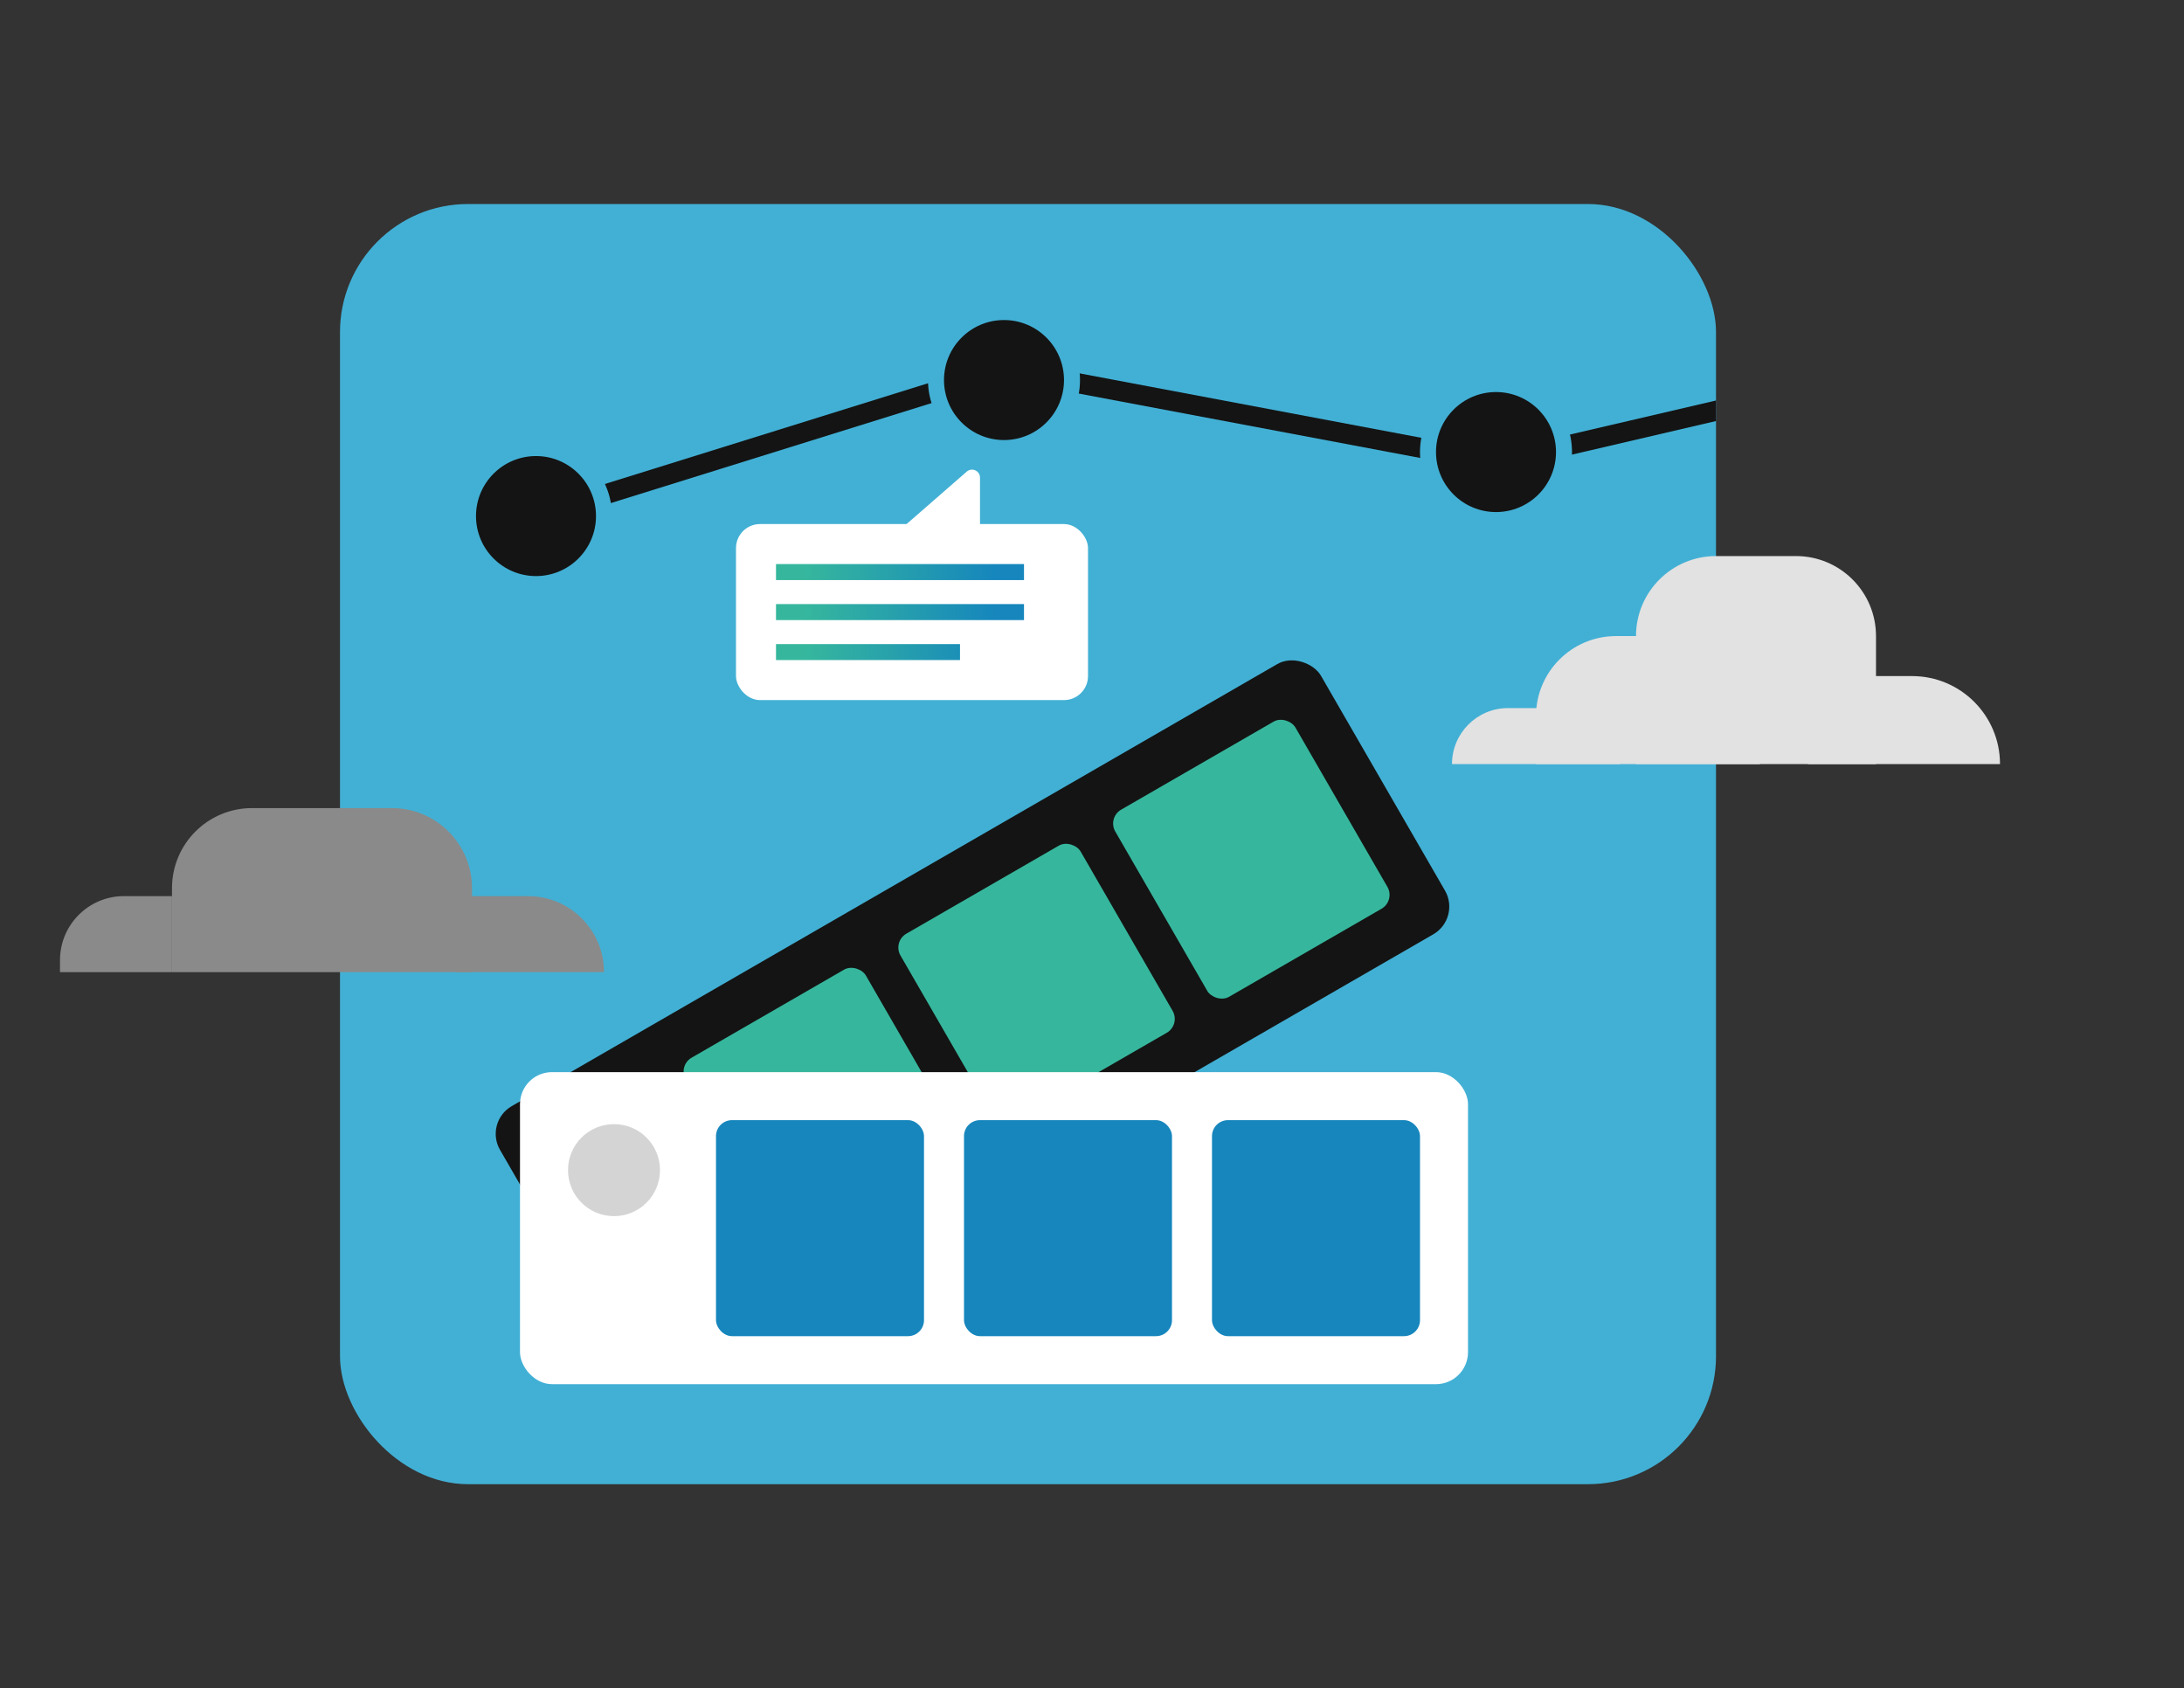
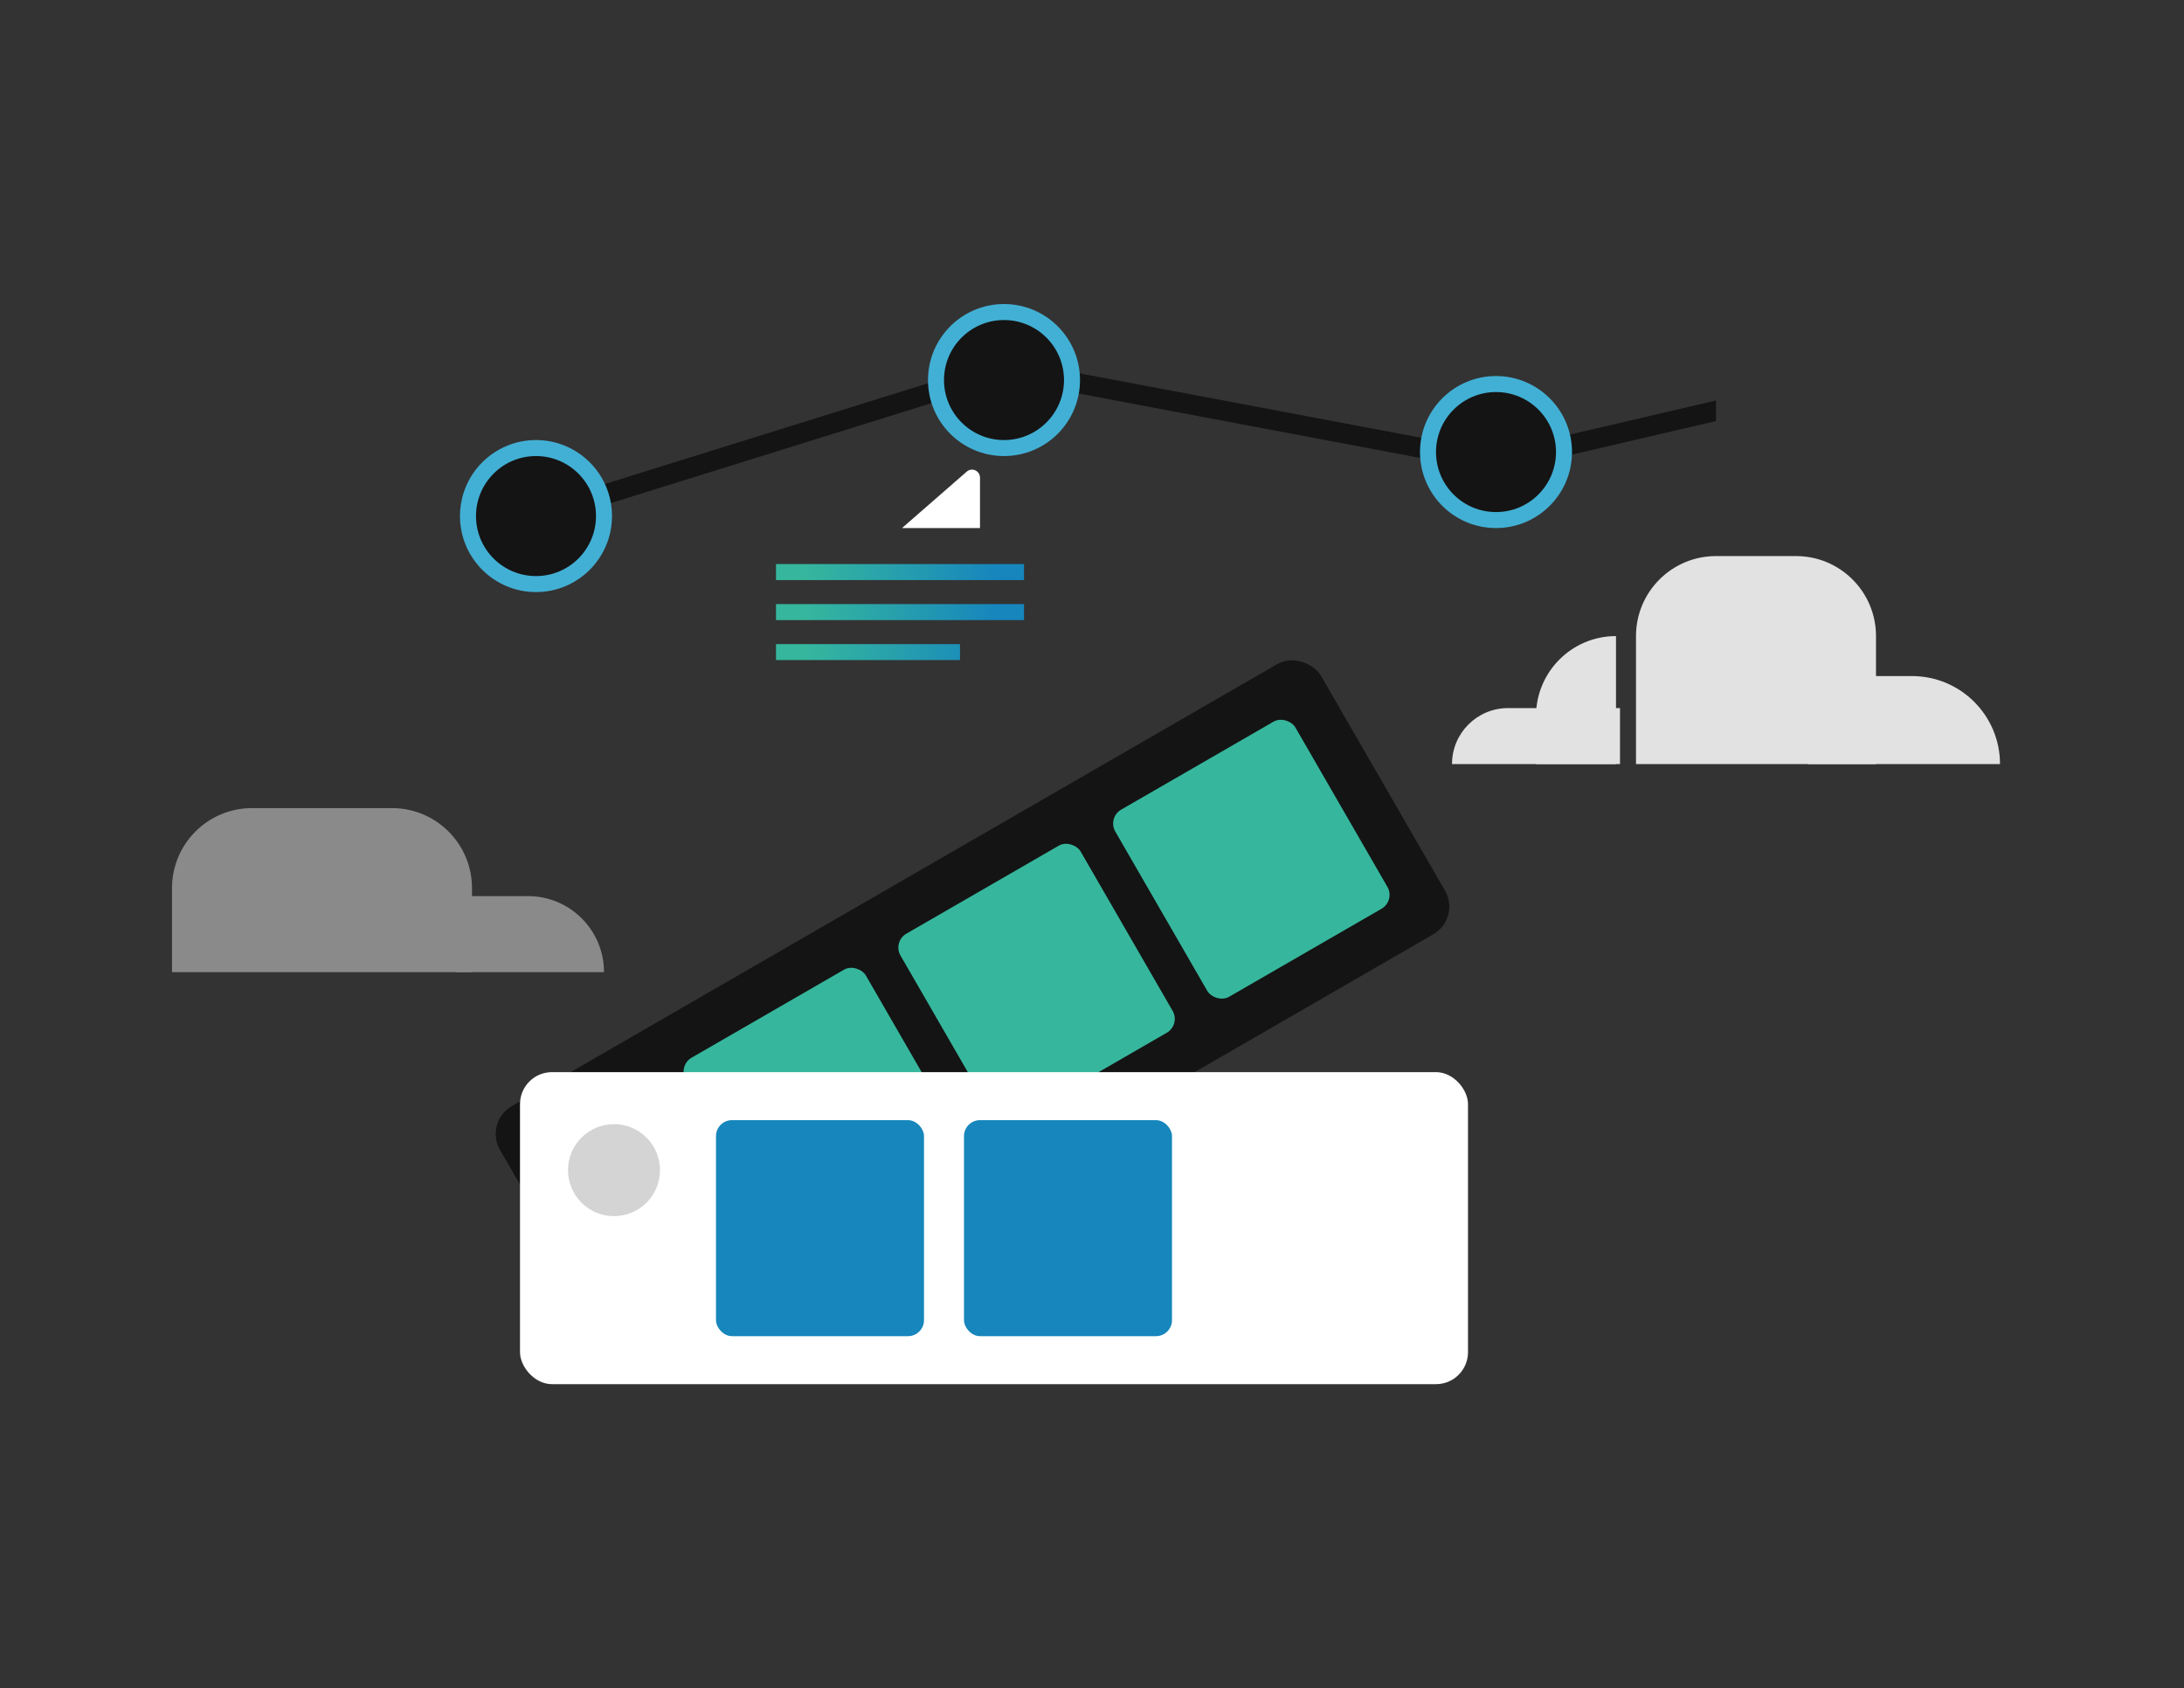
<svg xmlns="http://www.w3.org/2000/svg" width="546" height="422" viewBox="0 0 546 422" fill="none">
  <rect x="0" y="0" width="546" height="422" fill="#333333" stroke="none" />
  <g clip-path="url(#clip0_7109_12332)">
-     <rect x="85" y="51" width="344" height="320" rx="32" fill="#42B0D5" />
    <path d="M135.5 128.5L251 92.5" stroke="#141414" stroke-width="5" />
    <path d="M252 92.5L374 115.5" stroke="#141414" stroke-width="5" />
    <path d="M374 115.5L440.5 100" stroke="#141414" stroke-width="5" />
    <path d="M251 78C260.389 78 268 85.611 268 95C268 104.389 260.389 112 251 112C241.611 112 234 104.389 234 95C234 85.611 241.611 78 251 78Z" fill="#141414" stroke="#42B0D5" stroke-width="4" />
    <path d="M374 96C383.389 96 391 103.611 391 113C391 122.389 383.389 130 374 130C364.611 130 357 122.389 357 113C357 103.611 364.611 96 374 96Z" fill="#141414" stroke="#42B0D5" stroke-width="4" />
    <path d="M134 112C143.389 112 151 119.611 151 129C151 138.389 143.389 146 134 146C124.611 146 117 138.389 117 129C117 119.611 124.611 112 134 112Z" fill="#141414" stroke="#42B0D5" stroke-width="4" />
-     <rect x="184" y="131" width="88" height="44" rx="6" fill="white" />
    <path d="M240 161V165H194V161H240ZM256 155H194V151H256V155ZM256 145H194V141H256V145Z" fill="url(#paint0_linear_7109_12332)" />
    <path d="M241.686 117.889L225.5 132H245V119.397C245 117.68 242.98 116.761 241.686 117.889Z" fill="white" />
  </g>
  <rect x="121" y="280.5" width="237" height="78" rx="8" transform="rotate(-30 121 280.5)" fill="#141414" />
  <rect x="276.82" y="204.392" width="52" height="54" rx="4" transform="rotate(-30 276.82 204.392)" fill="#36B79D" />
  <rect x="223.125" y="235.392" width="52" height="54" rx="4" transform="rotate(-30 223.125 235.392)" fill="#36B79D" />
  <rect x="169.438" y="266.392" width="52" height="54" rx="4" transform="rotate(-30 169.438 266.392)" fill="#36B79D" />
  <rect x="130" y="268" width="237" height="78" rx="8" fill="white" />
-   <rect x="303" y="280" width="52" height="54" rx="4" fill="#1686BD" />
  <rect x="241" y="280" width="52" height="54" rx="4" fill="#1686BD" />
  <rect x="179" y="280" width="52" height="54" rx="4" fill="#1686BD" />
  <circle cx="153.5" cy="292.5" r="11.5" fill="#D4D4D4" />
  <path d="M363 191C363 183.268 369.268 177 377 177H405V191H363Z" fill="#E2E2E2" />
-   <path d="M384 179C384 167.954 392.954 159 404 159H440V191H384V179Z" fill="#E2E2E2" />
+   <path d="M384 179C384 167.954 392.954 159 404 159V191H384V179Z" fill="#E2E2E2" />
  <path d="M409 159C409 147.954 417.954 139 429 139H449C460.046 139 469 147.954 469 159V191H409V159Z" fill="#E2E2E2" />
  <path d="M452 169H478C490.15 169 500 178.85 500 191H452V169Z" fill="#E2E2E2" />
-   <path d="M15 240C15 231.163 22.163 224 31 224H43V243H15V240Z" fill="#8A8A8A" />
  <path d="M114 224H132C142.493 224 151 232.507 151 243H114V224Z" fill="#8A8A8A" />
  <path d="M43 222C43 210.954 51.954 202 63 202H98C109.046 202 118 210.954 118 222V243H43V222Z" fill="#8A8A8A" />
  <defs>
    <linearGradient id="paint0_linear_7109_12332" x1="200.889" y1="153" x2="249.1" y2="152.276" gradientUnits="userSpaceOnUse">
      <stop stop-color="#36B79D" />
      <stop offset="1" stop-color="#1686BD" />
    </linearGradient>
    <clipPath id="clip0_7109_12332">
      <rect x="85" y="51" width="344" height="320" rx="32" fill="white" />
    </clipPath>
  </defs>
</svg>